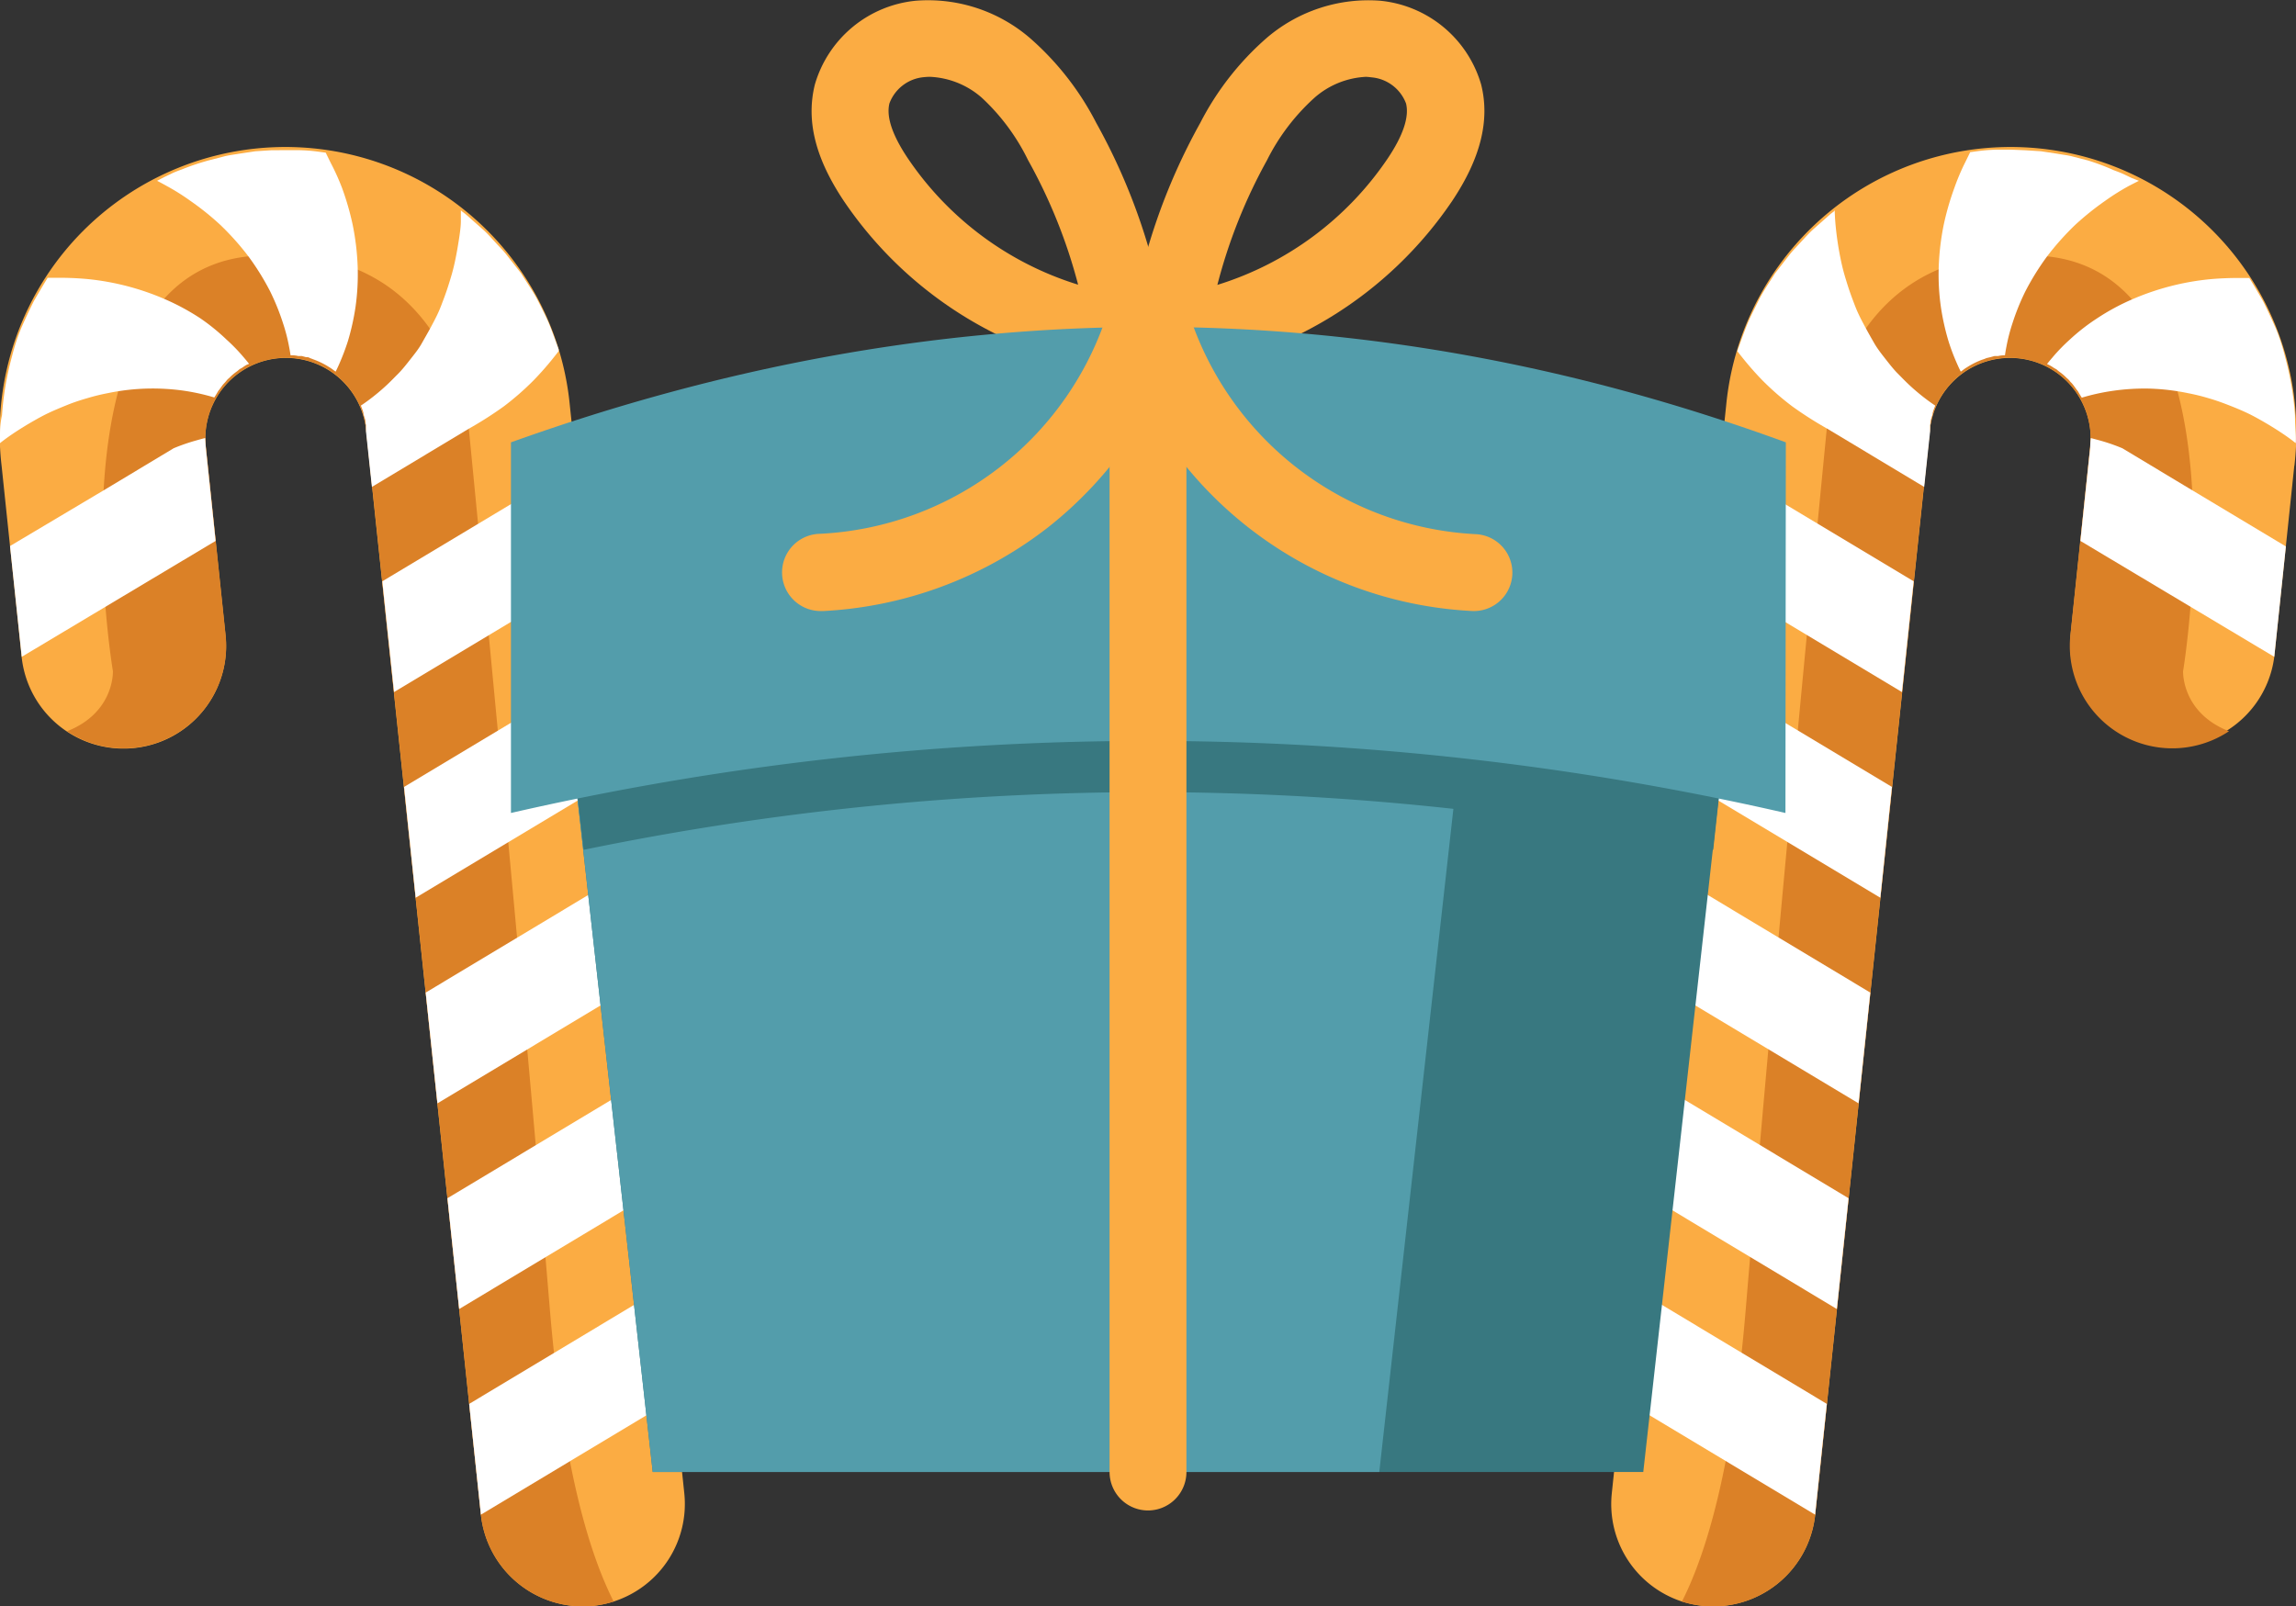
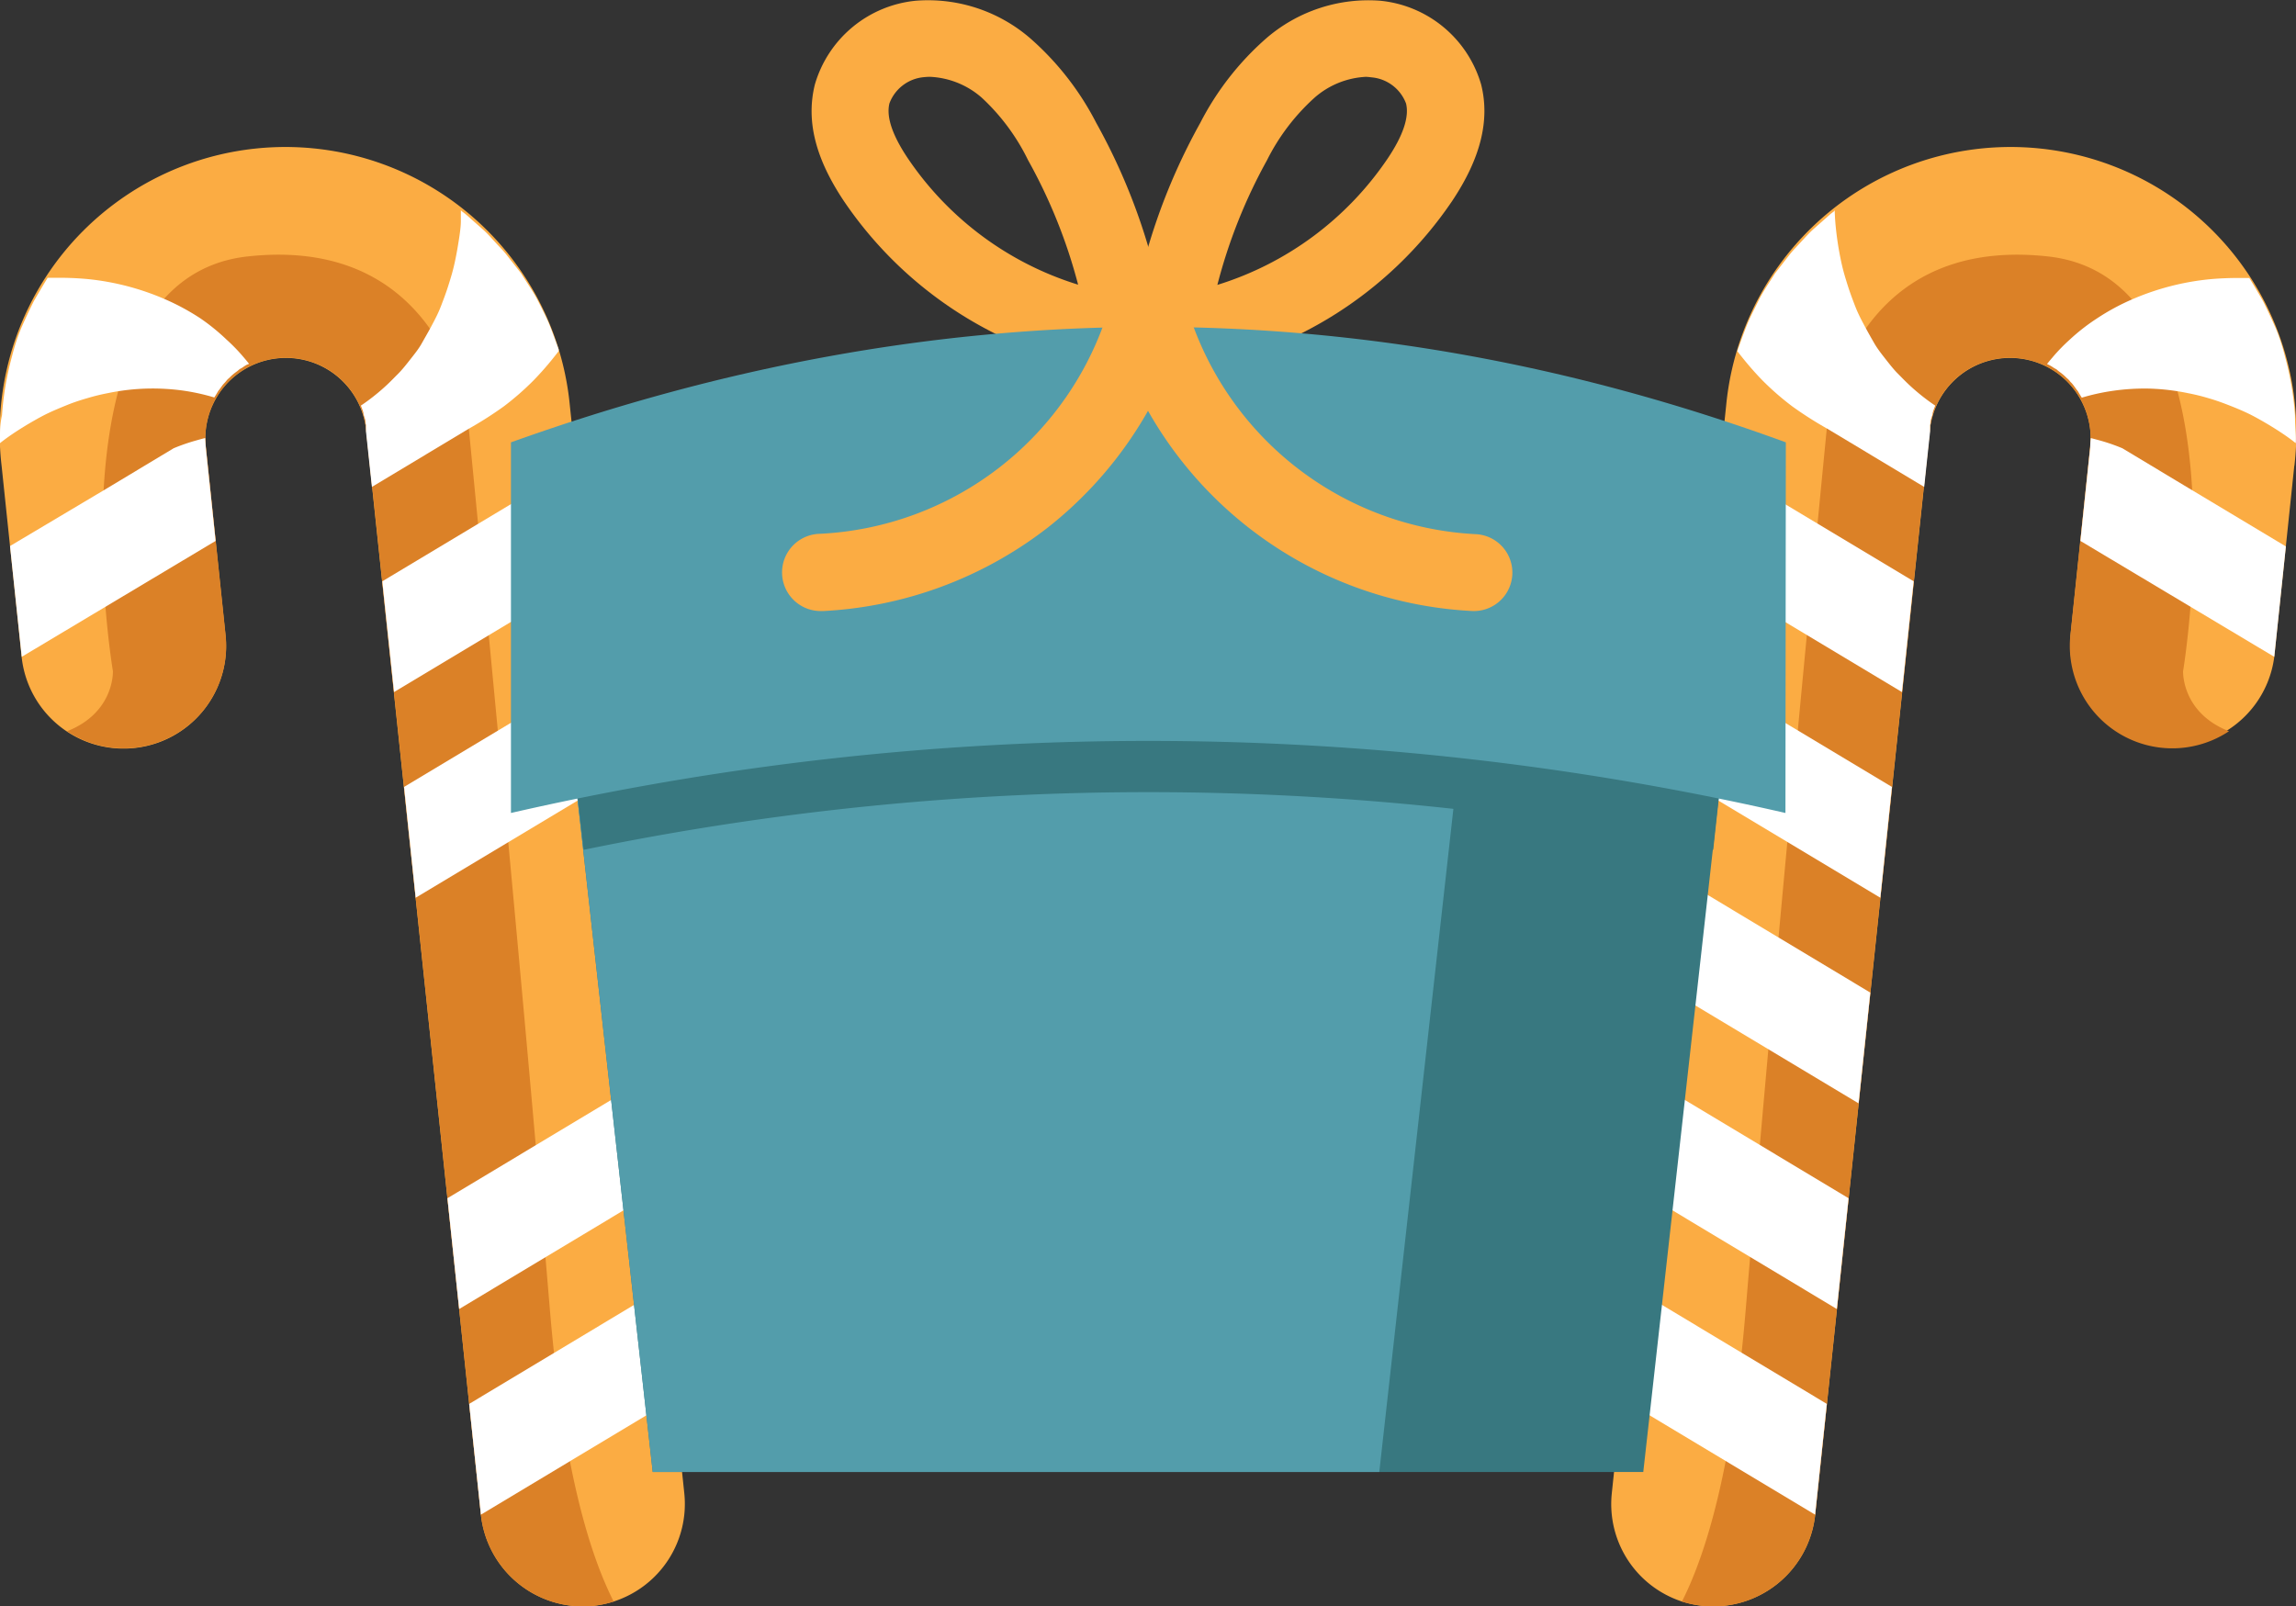
<svg xmlns="http://www.w3.org/2000/svg" id="Layer_1" data-name="Layer 1" viewBox="0 0 229.17 160.37">
  <rect x="0" y="0" width="229.17" height="160.37" fill="#333333" stroke="none" />
  <title>Untitled-1</title>
  <path d="M229,46.5l-2,19.08a10.23,10.23,0,0,1-20.34-2.16l2-19.07a8.05,8.05,0,0,0-16-1.7L181.18,151.21a10.24,10.24,0,0,1-11.25,9.1,10.5,10.5,0,0,1-2.05-.43,10.23,10.23,0,0,1-7-10.82L172.29,40.51a28.52,28.52,0,1,1,56.72,6Z" fill="#fbac43" />
  <path d="M222.48,73a10.23,10.23,0,0,1-15.83-9.6l2-19.07a8.05,8.05,0,0,0-16-1.7L181.18,151.21a10.24,10.24,0,0,1-11.25,9.1,10.5,10.5,0,0,1-2.05-.43c2.53-5,5.08-13.73,6.37-29.2,3.1-37.19,8.09-87.92,8.09-87.92s2-19.36,22.07-17.16S217.9,67,217.9,67,217.72,71.13,222.48,73Z" fill="#db8127" />
  <path d="M227,65.57,207.65,54l.58-5.53c.15-1.39.29-2.77.4-3.8,0-.56.06-.94.06-.94l.86.23a19.26,19.26,0,0,1,2.29.79l6.65,4,9.67,5.8Z" fill="#fff" />
  <path d="M229.14,44.24s-.3-.25-.85-.64-1.39-.94-2.38-1.51c-.49-.28-1-.57-1.59-.85s-1.22-.54-1.86-.79-1.3-.49-2-.69a20.17,20.17,0,0,0-2.07-.51,22.15,22.15,0,0,0-4-.46A22.48,22.48,0,0,0,211,39a21.7,21.7,0,0,0-2.35.46c-.54.14-.86.24-.86.24s-.17-.26-.4-.66c-.15-.17-.29-.4-.47-.63s-.2-.21-.3-.33a1.67,1.67,0,0,0-.32-.33,5.32,5.32,0,0,0-.68-.59,2.78,2.78,0,0,1-.32-.26c-.11-.08-.22-.12-.32-.19a4,4,0,0,0-.47-.28l-.19-.09s.2-.26.58-.7a17.74,17.74,0,0,1,1.66-1.71,20,20,0,0,1,2.71-2.12,22.55,22.55,0,0,1,3.58-1.94,25.73,25.73,0,0,1,7.78-2c1.12-.1,2.1-.12,2.79-.12s1.09,0,1.09,0,.57.92,1.38,2.33c.36.72.77,1.58,1.18,2.51s.75,2,1,3a29.64,29.64,0,0,1,1,5.88c0,.81.06,1.49.08,2S229.14,44.24,229.14,44.24Z" fill="#fff" />
-   <path d="M213.49,18.05s-.36.18-1,.51a23.37,23.37,0,0,0-2.37,1.49,28.3,28.3,0,0,0-3,2.41,27.69,27.69,0,0,0-2.8,3.14,26.17,26.17,0,0,0-2.15,3.46,23.26,23.26,0,0,0-1.3,3.21,17.81,17.81,0,0,0-.6,2.32c-.11.56-.15.88-.15.88H200a2.64,2.64,0,0,0-.55.07l-.36,0-.4.11-.42.1a3.16,3.16,0,0,1-.43.16,7.75,7.75,0,0,0-1.5.75,3.86,3.86,0,0,0-.46.32l-.17.12s-.15-.28-.38-.81a21,21,0,0,1-.85-2.25,24.32,24.32,0,0,1-.75-3.36,23,23,0,0,1-.22-4.06,25.63,25.63,0,0,1,.5-4.19,27.34,27.34,0,0,1,1.06-3.67,21.73,21.73,0,0,1,1.09-2.57c.3-.61.49-1,.49-1l.74-.1a16.73,16.73,0,0,1,2-.15l1.31,0,1.46.06,1.56.1,1.59.24c.53.1,1.07.15,1.59.29l1.51.39A23.18,23.18,0,0,1,211,17c.38.14.73.27,1,.4l.77.37Z" fill="#fff" />
  <path d="M183.13,21s0,.39.05,1.07.16,1.67.35,2.79c.1.56.21,1.14.36,1.77s.35,1.28.56,1.94.45,1.3.72,2,.59,1.31.92,1.93.67,1.22,1,1.79.77,1.12,1.17,1.63.79,1,1.17,1.38.79.81,1.16,1.15a20.83,20.83,0,0,0,1.83,1.52c.46.34.74.52.74.52l-.07.19a5,5,0,0,0-.18.52c0,.23-.14.48-.19.76s0,.3-.07.45l0,.22v.06l0,.13,0,.26c-.3,2.76-.59,5.53-.59,5.53l-9.67-5.81a37.5,37.5,0,0,1-3.51-2.24A27.9,27.9,0,0,1,175.94,38c-.79-.81-1.42-1.55-1.85-2.08s-.68-.86-.68-.86l.05-.18.19-.52c.16-.45.39-1.09.69-1.85s.74-1.6,1.19-2.51,1.08-1.82,1.66-2.73l1-1.29c.33-.42.64-.84,1-1.21l1-1.08c.32-.34.62-.65.93-.92l1.47-1.3a5.08,5.08,0,0,1,.43-.34Z" fill="#fff" />
  <polygon points="171.66 46.42 191.01 58.03 189.84 69.09 170.5 57.48 171.66 46.42" fill="#fff" />
  <polygon points="169.5 66.95 188.84 78.56 187.68 89.62 168.33 78.01 169.5 66.95" fill="#fff" />
  <polygon points="167.33 87.47 186.68 99.09 185.51 110.15 166.16 98.54 167.33 87.47" fill="#fff" />
  <polygon points="165.16 108 184.51 119.62 183.34 130.68 163.99 119.06 165.16 108" fill="#fff" />
  <polygon points="162.99 128.53 182.34 140.15 181.17 151.21 161.82 139.59 162.99 128.53" fill="#fff" />
  <path d="M.16,46.5l2,19.08a10.23,10.23,0,0,0,20.35-2.16l-2-19.07a8.05,8.05,0,0,1,16-1.7L48,151.21a10.24,10.24,0,0,0,11.25,9.1,10.5,10.5,0,0,0,2-.43,10.23,10.23,0,0,0,7.05-10.82L56.88,40.51a28.52,28.52,0,1,0-56.72,6Z" fill="#fbac43" />
  <path d="M6.69,73a10.23,10.23,0,0,0,15.83-9.6l-2-19.07a8.05,8.05,0,0,1,16-1.7L48,151.21a10.24,10.24,0,0,0,11.25,9.1,10.5,10.5,0,0,0,2-.43c-2.53-5-5.08-13.73-6.37-29.2-3.1-37.19-8.09-87.92-8.09-87.92s-2-19.36-22.07-17.16S11.27,67,11.27,67,11.45,71.13,6.69,73Z" fill="#db8127" />
  <path d="M2.17,65.57,21.52,54l-.58-5.53c-.15-1.39-.29-2.77-.4-3.81l-.06-.93s-.31.07-.86.23a19.26,19.26,0,0,0-2.29.79l-6.65,4L1,54.51Z" fill="#fff" />
  <path d="M0,44.24s.3-.25.85-.64,1.39-.94,2.38-1.51c.49-.28,1-.57,1.59-.85s1.22-.54,1.86-.8,1.3-.48,2-.68a20.17,20.17,0,0,1,2.07-.51,22.15,22.15,0,0,1,4-.46,22.48,22.48,0,0,1,3.43.19,21.7,21.7,0,0,1,2.35.46c.54.14.86.24.86.24s.17-.26.4-.66c.15-.17.29-.4.47-.63l.3-.33a1.67,1.67,0,0,1,.32-.33,5.32,5.32,0,0,1,.68-.59,2.78,2.78,0,0,0,.32-.26c.11-.08.22-.12.32-.19s.34-.24.47-.29l.19-.08s-.2-.26-.58-.7a17.74,17.74,0,0,0-1.66-1.71A20.83,20.83,0,0,0,20,31.78a23.35,23.35,0,0,0-3.58-1.93,25.73,25.73,0,0,0-7.78-2c-1.12-.1-2.1-.12-2.79-.12s-1.09,0-1.09,0-.57.92-1.38,2.33c-.36.72-.77,1.58-1.18,2.51s-.75,2-1,3a29.64,29.64,0,0,0-1,5.88C0,42.34,0,43,0,43.49S0,44.24,0,44.24Z" fill="#fff" />
-   <path d="M15.68,18.05s.36.18.95.51A22.34,22.34,0,0,1,19,20.05a27.36,27.36,0,0,1,3,2.41,26.85,26.85,0,0,1,2.8,3.14,25.54,25.54,0,0,1,2.15,3.46,23.26,23.26,0,0,1,1.3,3.21,17.81,17.81,0,0,1,.6,2.32c.11.56.15.88.15.88h.21a2.64,2.64,0,0,1,.55.07l.36,0,.4.11c.13,0,.28,0,.42.1l.43.16a7.75,7.75,0,0,1,1.5.75,3.86,3.86,0,0,1,.46.32l.17.12s.15-.28.38-.81a23.47,23.47,0,0,0,.85-2.25,24.32,24.32,0,0,0,.75-3.36,23.1,23.1,0,0,0,.22-4.06,25.5,25.5,0,0,0-.5-4.19,27.34,27.34,0,0,0-1.06-3.67A23.56,23.56,0,0,0,33,16.24c-.3-.61-.49-1-.49-1l-.74-.1a16.73,16.73,0,0,0-2-.15l-1.31,0L27.05,15l-1.56.1-1.59.24c-.53.09-1.07.15-1.59.29l-1.51.39a23.18,23.18,0,0,0-2.64.89c-.38.14-.73.27-1,.4l-.77.37Z" fill="#fff" />
  <path d="M46,21s0,.39,0,1.07-.16,1.67-.35,2.79c-.1.56-.21,1.14-.36,1.77s-.35,1.28-.56,1.94-.45,1.3-.72,2-.59,1.31-.92,1.93-.68,1.22-1,1.79-.77,1.12-1.17,1.63-.79,1-1.17,1.38-.79.81-1.16,1.15a20.83,20.83,0,0,1-1.83,1.52c-.46.34-.74.52-.74.52l.07.19a5,5,0,0,1,.18.52c0,.23.14.48.19.76s0,.3.07.45l0,.22v.06l0,.13,0,.26.59,5.53,9.67-5.81a37.5,37.5,0,0,0,3.51-2.24A27.9,27.9,0,0,0,53.23,38c.79-.81,1.42-1.55,1.85-2.08s.68-.86.68-.86l0-.19-.19-.52c-.16-.44-.39-1.08-.69-1.84s-.74-1.6-1.2-2.51S52.56,28.18,52,27.27L51,26c-.33-.42-.64-.84-1-1.21s-.68-.73-1-1.08-.62-.65-.93-.92l-1.47-1.3a5.08,5.08,0,0,0-.43-.34Z" fill="#fff" />
  <polygon points="57.51 46.42 38.16 58.03 39.33 69.09 58.67 57.48 57.51 46.42" fill="#fff" />
  <polygon points="59.67 66.95 40.33 78.56 41.49 89.62 60.84 78.01 59.67 66.95" fill="#fff" />
-   <polygon points="61.84 87.47 42.49 99.09 43.66 110.15 63.01 98.53 61.84 87.47" fill="#fff" />
  <polygon points="64.01 108 44.66 119.62 45.83 130.68 65.18 119.06 64.01 108" fill="#fff" />
  <polygon points="66.18 128.53 46.83 140.15 48 151.21 67.35 139.59 66.18 128.53" fill="#fff" />
  <polygon points="172.55 70.6 170.96 84.84 164.02 146.95 65.15 146.95 58.21 84.84 56.62 70.6 172.55 70.6" fill="#387880" />
  <polygon points="146.2 70.6 144.61 84.84 137.67 146.95 65.15 146.95 58.21 84.84 56.62 70.6 146.2 70.6" fill="#539dab" />
  <path d="M116.6,37.21a3.85,3.85,0,0,1-3.8-4.4,60.64,60.64,0,0,1,7-20.54,28.59,28.59,0,0,1,6.56-8.42A15.59,15.59,0,0,1,137.73.07a11.67,11.67,0,0,1,10.11,8.38c.89,3.57-.06,7.37-2.9,11.62a39.64,39.64,0,0,1-27.89,17.11A3.4,3.4,0,0,1,116.6,37.21ZM136.35,7.67a8.39,8.39,0,0,0-5.15,2.09A21.09,21.09,0,0,0,126.46,16a52.87,52.87,0,0,0-4.95,12.44,31.88,31.88,0,0,0,17-12.62c1.55-2.31,2.16-4.16,1.83-5.49a4.05,4.05,0,0,0-3.47-2.61A5.44,5.44,0,0,0,136.35,7.67Z" fill="#fbac43" />
  <path d="M112.12,37.18A39.62,39.62,0,0,1,84.23,20.07c-2.84-4.25-3.79-8-2.9-11.62A11.67,11.67,0,0,1,91.44.07a15.59,15.59,0,0,1,11.42,3.78,28.59,28.59,0,0,1,6.56,8.42,60.64,60.64,0,0,1,7,20.54,3.85,3.85,0,0,1-3.8,4.4A3.4,3.4,0,0,1,112.12,37.18ZM92.25,7.7a4.05,4.05,0,0,0-3.47,2.61c-.34,1.33.28,3.18,1.83,5.49a31.85,31.85,0,0,0,17,12.62,52.87,52.87,0,0,0-5-12.44A21.09,21.09,0,0,0,98,9.76a8.39,8.39,0,0,0-5.15-2.09A5.44,5.44,0,0,0,92.25,7.7Z" fill="#fbac43" />
  <path d="M172.55,70.6,171,84.84a278.76,278.76,0,0,0-112.75,0L56.62,70.6Z" fill="#387880" />
  <path d="M178.21,81.16A284.72,284.72,0,0,0,51,81.16v-37c42.28-15.17,84.69-15.56,127.25,0Z" fill="#539dab" />
-   <path d="M114.58,150.79a3.84,3.84,0,0,1-3.83-3.84V32.67a3.84,3.84,0,1,1,7.67,0V147A3.84,3.84,0,0,1,114.58,150.79Z" fill="#fbac43" />
  <path d="M147.15,61H147a39.44,39.44,0,0,1-35.89-28.18,3.84,3.84,0,0,1,7.36-2.18,31.76,31.76,0,0,0,28.91,22.69,3.84,3.84,0,0,1-.19,7.67Z" fill="#fbac43" />
  <path d="M82,61h.19a39.85,39.85,0,0,0,22.44-8.37,39.79,39.79,0,0,0,13.45-19.81,3.83,3.83,0,1,0-7.35-2.18A31.76,31.76,0,0,1,81.83,53.29,3.84,3.84,0,0,0,82,61Z" fill="#fbac43" />
</svg>